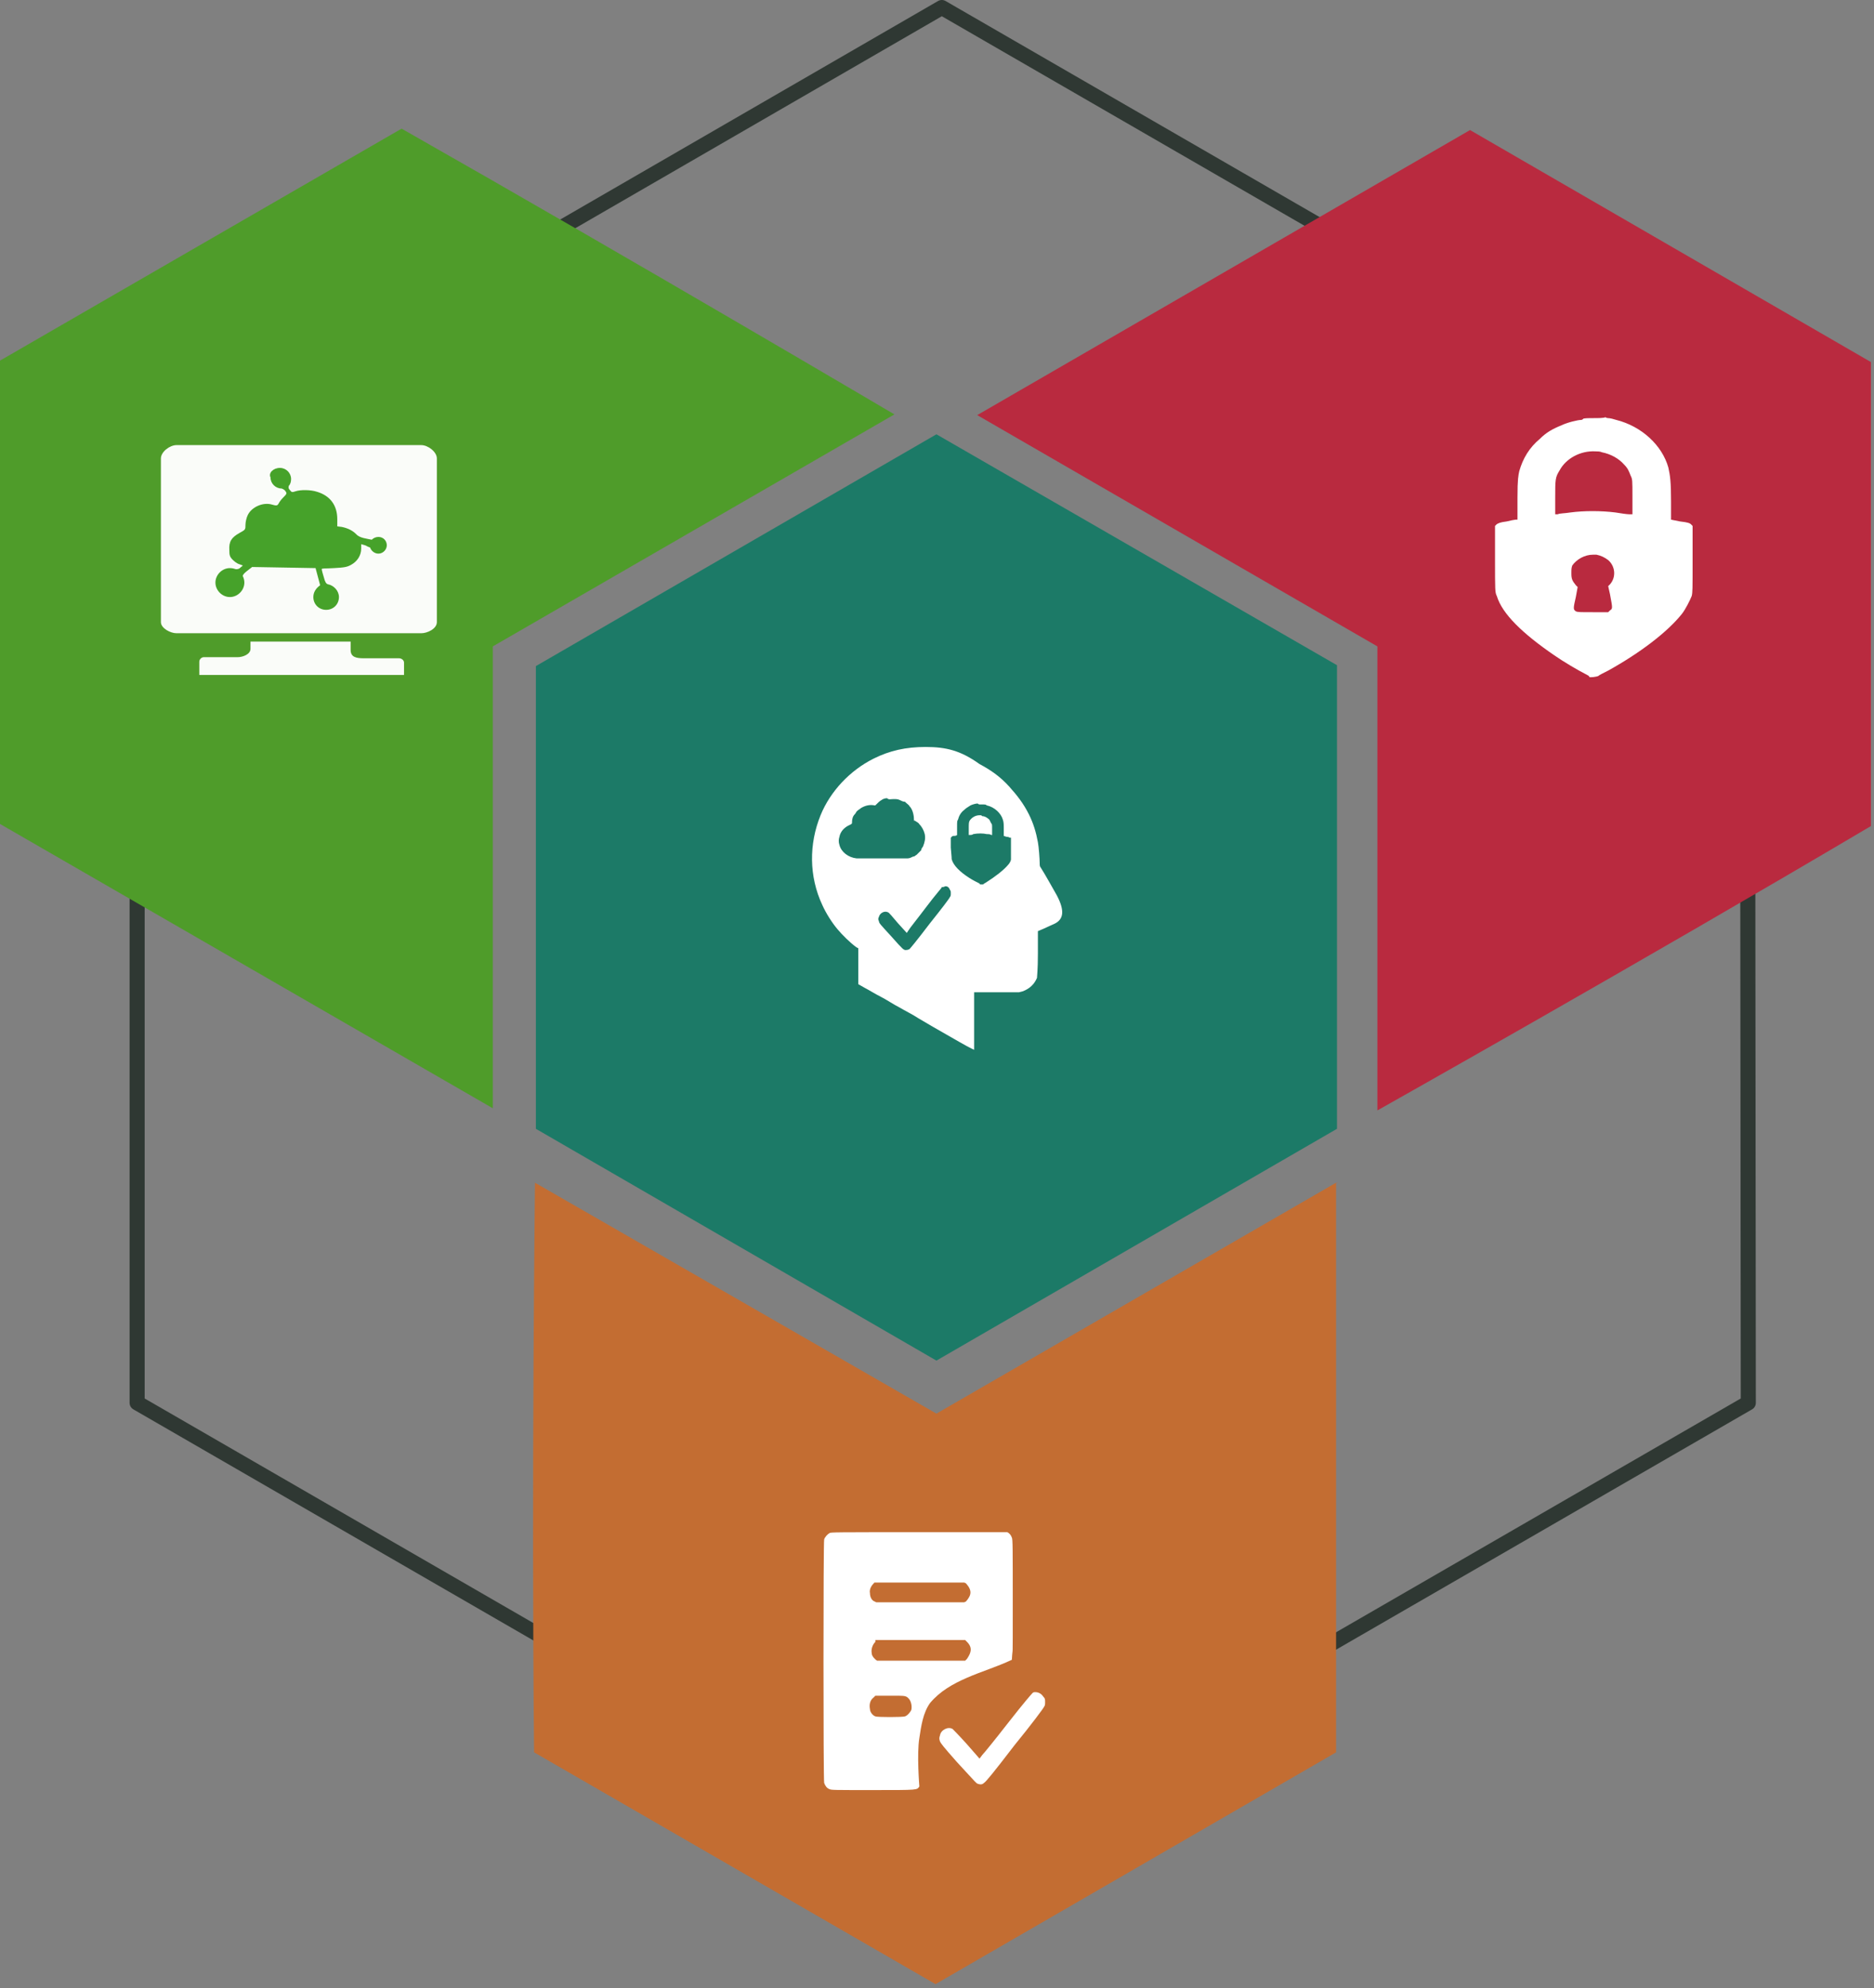
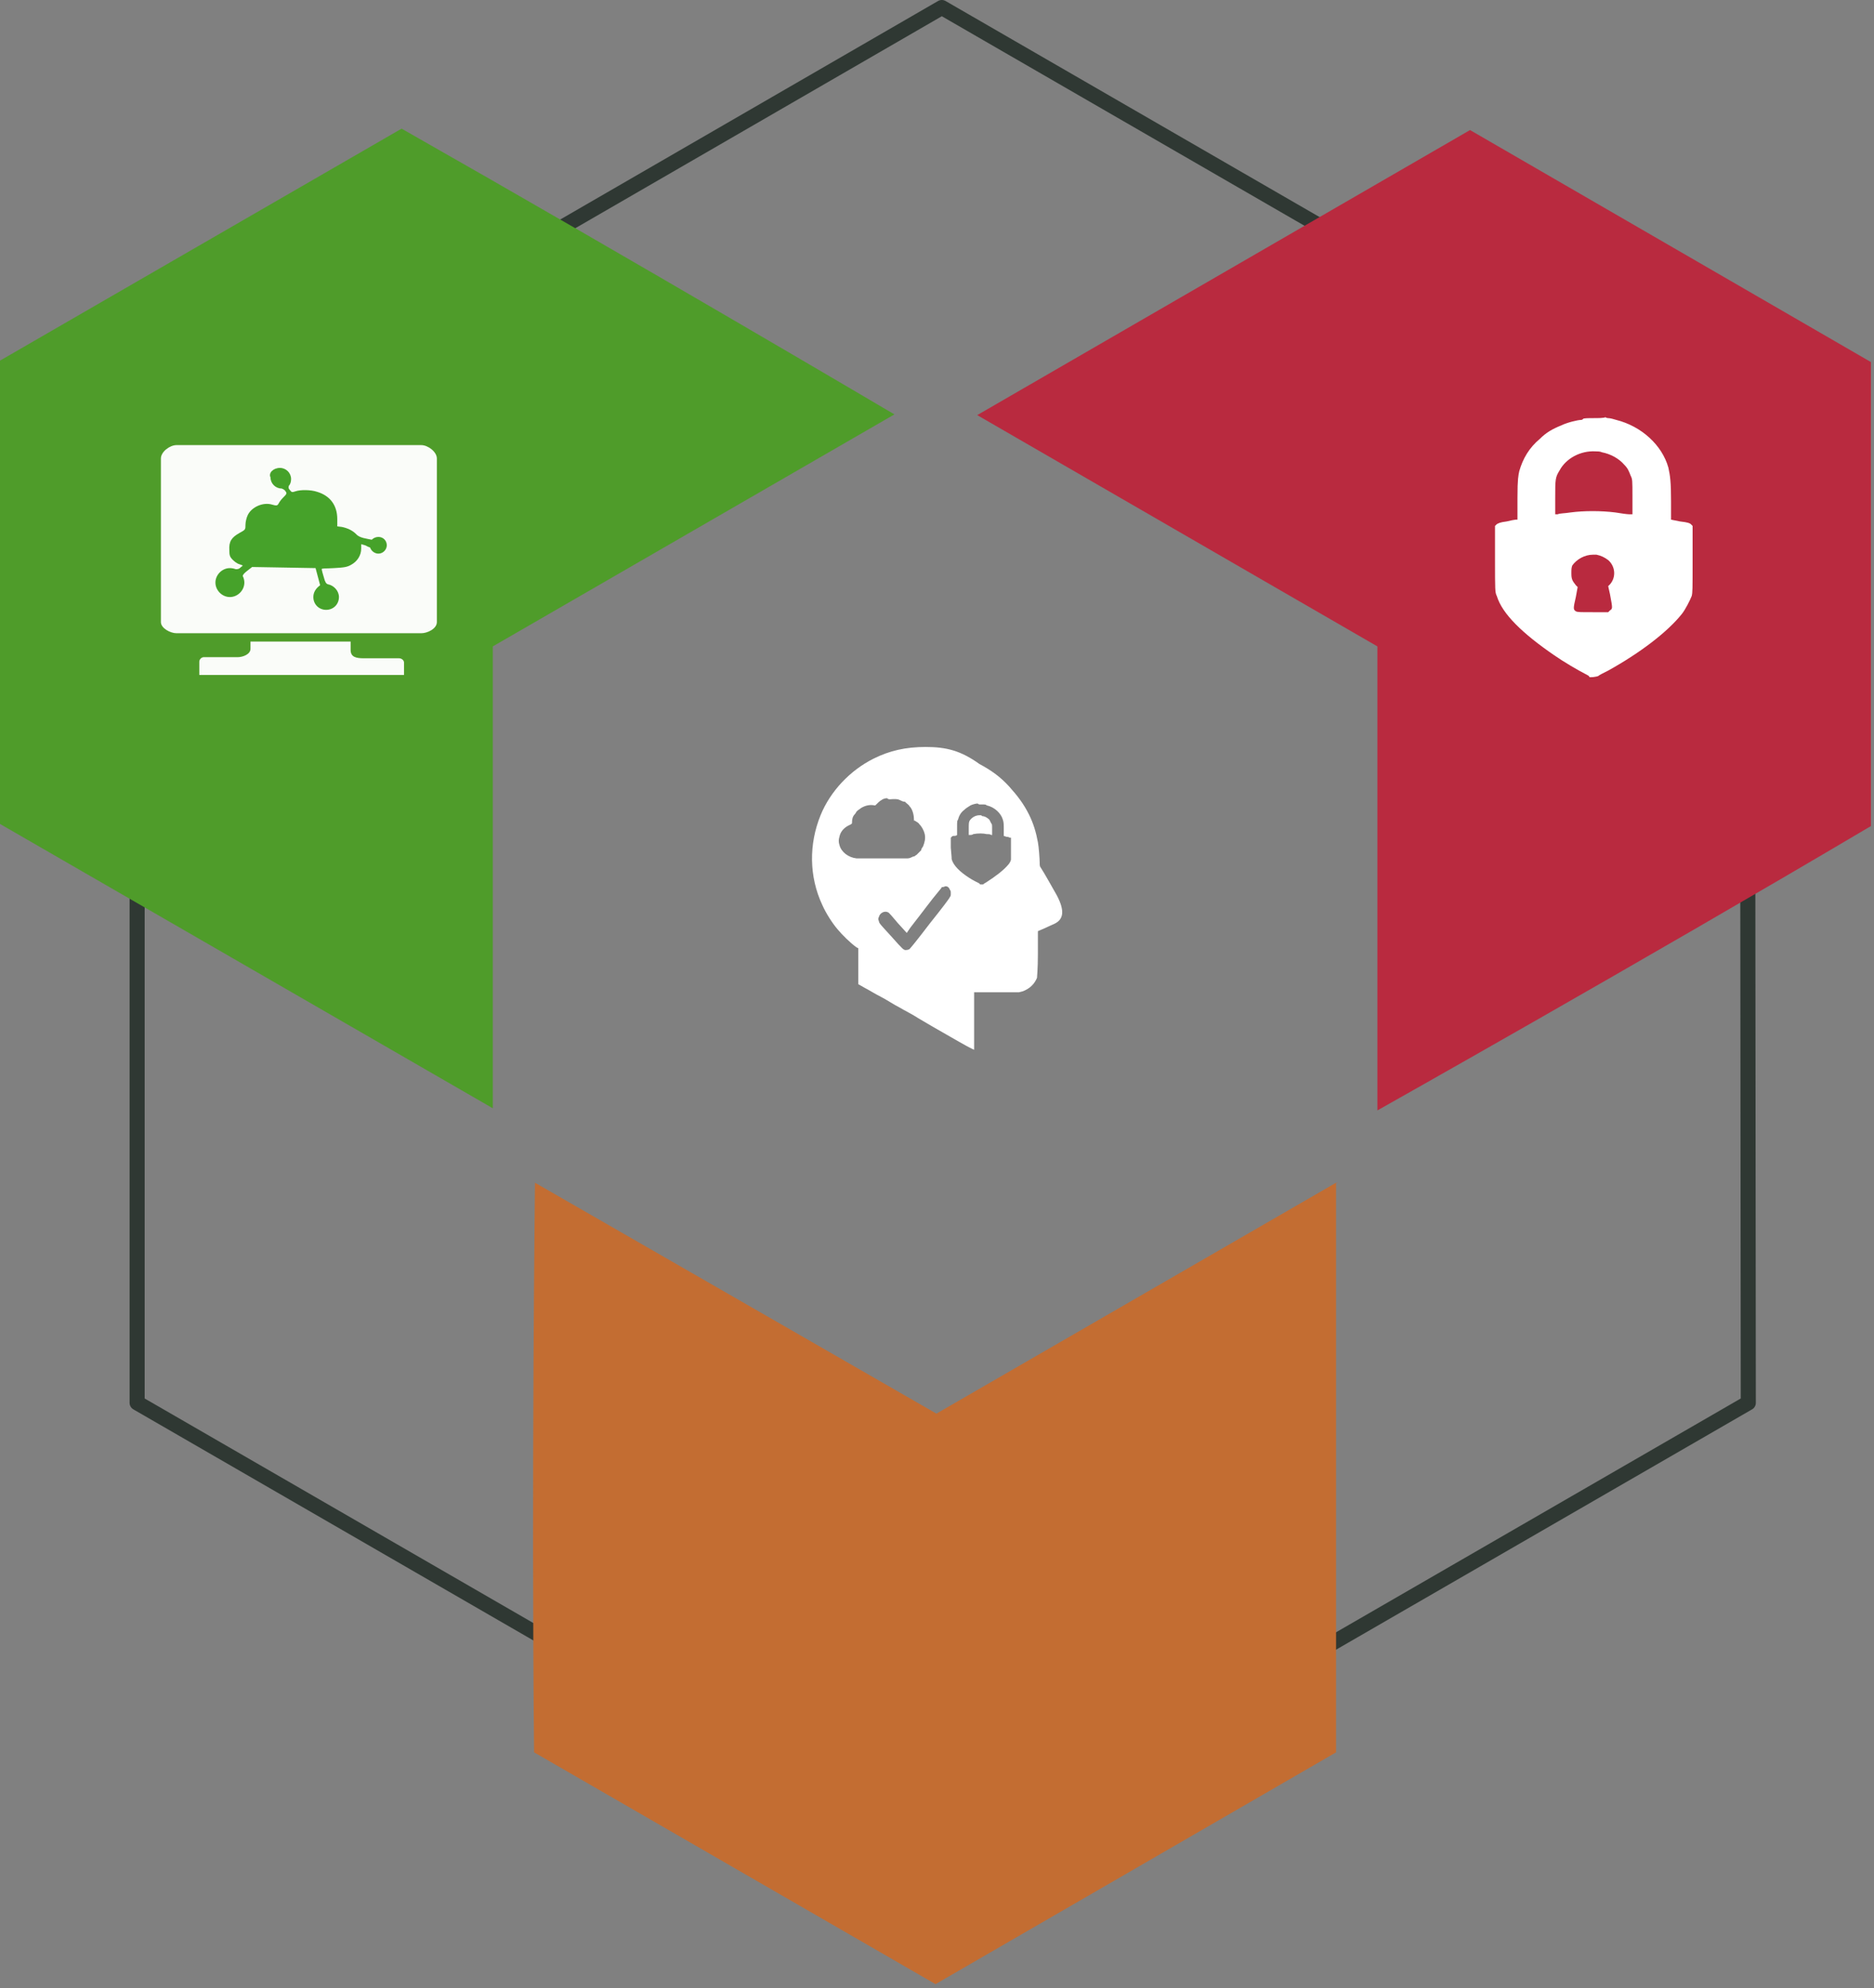
<svg xmlns="http://www.w3.org/2000/svg" width="100%" height="100%" viewBox="0 0 281 298" version="1.1" xml:space="preserve" style="fill-rule:evenodd;clip-rule:evenodd;stroke-linejoin:round;">
  <rect x="0" y="0" width="281" height="298" fill="#808080" stroke="none" />
  <path d="M262.152,210.264l-0.135,-139.378l-120.795,-69.757l-120.66,69.757l0,139.378l120.794,69.757l120.796,-69.757Z" style="fill:none;fill-rule:nonzero;stroke:#2f3833;stroke-width:2.26px;" />
  <path d="M146.531,62.219l-0.106,-0.106l0.106,0.106Zm73.895,-42.725l-73.895,42.725l60.006,34.668l0,69.547c0,0 39.226,-22.051 74.001,-42.619l0,-69.547l-60.112,-34.774Z" style="fill:#b92a3f;fill-rule:nonzero;" />
  <path d="M73.895,166.222l0,0.212l0,-0.212Zm-73.895,-42.725l73.895,42.619l0,-69.229l60.218,-34.774c0,0 -38.802,-22.9 -73.894,-42.831l-60.219,34.773l0,69.442Z" style="fill:#4f9c2a;fill-rule:nonzero;" />
  <path d="M200.34,177.407l0.135,-0.135c0.135,0 0.135,0 -0.135,0.135m0,85.243l0,-85.378l-59.926,34.609l-60.196,-34.609c0,0 -0.539,44.978 -0.134,85.378l60.195,34.743l60.061,-34.743Z" style="fill:#c36d32;fill-rule:nonzero;" />
-   <path d="M140.414,65.095l-60.061,34.744l0,69.353l60.061,34.743l60.061,-34.743l0,-69.488l-60.061,-34.609Z" style="fill:#1c7a67;fill-rule:nonzero;" />
  <path d="M238.853,83.141l0.539,0c0.673,0.135 1.212,0.404 1.751,0.808c1.077,0.942 1.212,2.559 0.269,3.636l-0.269,0.269l0.269,1.212c0.404,2.155 0.404,2.155 0,2.424l-0.269,0.27l-2.29,0c-2.02,0 -2.289,0 -2.559,-0.135c-0.403,-0.27 -0.403,-0.404 0,-2.155l0.27,-1.481l-0.27,-0.269c-0.538,-0.674 -0.672,-0.943 -0.672,-1.751c0,-0.673 0,-0.808 0.134,-1.212c0.673,-0.943 1.885,-1.616 3.097,-1.616m0.404,-15.487c0.27,0 0.674,0 0.943,0.135c1.346,0.269 2.558,0.943 3.367,1.885c0.538,0.539 0.673,0.943 0.942,1.616c0.27,0.539 0.27,0.674 0.27,3.232l0,2.559l-0.539,0c-0.269,0 -1.212,-0.135 -2.02,-0.27c-2.154,-0.269 -4.714,-0.269 -6.733,0c-0.808,0.135 -1.751,0.135 -1.886,0.27l-0.403,0l0,-2.424c0,-2.828 0,-3.097 0.673,-4.175c0.943,-1.75 3.097,-2.962 5.386,-2.828m-0.269,-4.982c-0.808,0 -1.616,0 -1.616,0.135c0,0 -0.134,0.134 -0.269,0.134c-0.539,0 -2.155,0.404 -2.963,0.808c-1.347,0.539 -2.289,1.078 -3.232,2.02c-1.616,1.347 -2.559,2.963 -3.097,4.848c-0.135,0.673 -0.27,1.077 -0.27,4.04l0,3.232l-0.269,0c-0.135,0 -0.808,0.135 -1.347,0.269c-1.077,0.135 -1.212,0.27 -1.481,0.404l-0.27,0.269l0,4.983c0,4.714 0,4.983 0.27,5.521c0.808,2.694 3.905,5.657 8.619,8.889c1.347,0.942 3.636,2.289 4.713,2.827c0.269,0.135 0.539,0.27 0.539,0.404c0,0.135 1.077,0 1.347,-0.134c0.134,-0.135 0.672,-0.404 1.481,-0.808c4.848,-2.694 8.888,-5.791 11.042,-8.484c0.539,-0.674 1.212,-2.02 1.481,-2.694c0.135,-0.538 0.135,-0.942 0.135,-5.521l0,-4.983l-0.269,-0.269c-0.135,-0.134 -0.405,-0.269 -1.616,-0.404l-1.346,-0.269l0,-2.693c0,-2.963 -0.136,-3.906 -0.404,-5.118c-0.944,-3.366 -4.041,-6.194 -7.81,-7.137c-0.404,-0.134 -0.944,-0.269 -1.213,-0.269c-0.269,0 -0.404,-0.135 -0.404,-0.135c-0.269,0.135 -1.077,0.135 -1.751,0.135" style="fill:#fff;fill-rule:nonzero;" />
-   <path d="M134.757,254.165c1.078,0 1.212,0.135 1.481,0.404c0.404,0.404 0.539,1.212 0.404,1.75c-0.134,0.27 -0.538,0.809 -0.942,0.944c-0.404,0.133 -4.175,0.133 -4.444,0c-0.404,-0.135 -0.808,-0.674 -0.808,-1.078c-0.135,-0.673 0,-1.347 0.538,-1.75l0.27,-0.27l3.501,0Zm20.469,-0.539c-0.135,0 -0.269,0 -0.404,0.135c-0.135,0.134 -1.212,1.346 -3.636,4.444c-1.885,2.424 -3.636,4.578 -3.905,4.848l-0.404,0.539l-1.885,-2.156c-1.212,-1.346 -2.02,-2.154 -2.155,-2.289c-0.673,-0.404 -1.75,0.135 -1.885,0.943c-0.135,0.404 -0.135,0.539 0,0.943c0.135,0.27 0.404,0.673 2.558,3.097c3.098,3.367 2.829,3.098 3.098,3.232c0.404,0.135 0.673,0.135 0.942,-0.134c0.27,-0.135 1.482,-1.617 4.579,-5.657c2.424,-2.962 4.444,-5.655 4.444,-5.79c0.135,-0.135 0.135,-0.404 0.135,-0.674c0,-0.403 0,-0.538 -0.27,-0.807c-0.269,-0.405 -0.673,-0.674 -1.212,-0.674m-23.97,-7.811l13.466,0l0.27,0.27c0.942,0.942 0.538,1.751 0,2.559l-0.27,0.269l-6.464,0l-6.733,0c-0.269,-0.135 -0.808,-0.673 -0.808,-1.077c-0.134,-0.674 0.135,-1.347 0.539,-1.751l0,-0.27Zm0.135,-8.618l13.197,0l0.269,0.135c0.943,1.077 0.808,1.75 0,2.693l-0.269,0.135l-6.599,0l-6.598,0l-0.27,-0.135c-0.404,-0.134 -0.673,-0.673 -0.673,-1.212c-0.135,-0.673 0.269,-1.212 0.673,-1.616l0.27,0Zm6.329,-7.541c-12.524,0 -13.197,0 -13.332,0.135c-0.269,0.134 -0.673,0.538 -0.808,0.942c-0.135,0.405 -0.135,36.09 0,36.495c0.135,0.404 0.404,0.807 0.808,0.942c0.269,0.135 0.673,0.135 6.464,0.135c7.003,0 6.598,0 7.003,-0.538c0,0 -0.405,-4.849 0,-7.273c0.269,-1.75 0.538,-3.769 1.615,-5.252c1.482,-1.751 3.367,-2.828 5.522,-3.769c2.155,-0.944 4.444,-1.618 6.733,-2.695c0.135,-2.558 0.135,1.213 0.135,-8.215c0,-8.618 0,-9.829 -0.135,-10.099c-0.135,-0.404 -0.404,-0.674 -0.674,-0.808l-13.331,0Z" style="fill:#fff;fill-rule:nonzero;" />
  <path d="M141.76,132.832c0.269,0 0.539,0.135 0.673,0.539c0.135,0.134 0.135,0.269 0.135,0.539c0,0.269 0,0.403 -0.135,0.538c0,0.135 -1.346,1.885 -2.963,3.905c-2.154,2.829 -2.962,3.771 -3.097,3.906c-0.269,0.135 -0.404,0.135 -0.673,0.135c-0.27,-0.135 -0.135,0.134 -2.155,-2.155c-1.481,-1.616 -1.75,-1.886 -1.75,-2.155c-0.135,-0.269 -0.135,-0.404 0,-0.673c0.134,-0.539 0.808,-0.943 1.346,-0.674c0.135,0 0.674,0.674 1.482,1.616l1.346,1.482l0.27,-0.404c0.134,-0.269 1.346,-1.751 2.558,-3.367c1.616,-2.154 2.424,-2.962 2.424,-3.097c0.135,0 0.269,0 0.539,-0.135c-0.135,0 0,0 0,0Zm5.117,-10.639c-0.673,0 -1.212,0.405 -1.481,0.808c-0.135,0.27 -0.135,0.404 -0.135,1.347l0,0.808l0.135,0c0.135,0 0.404,0 0.538,-0.135c0.674,-0.134 1.482,-0.134 2.02,0c0.269,0 0.539,0 0.674,0.135l0.134,0l0,-0.808c0,-0.808 0,-0.808 -0.134,-0.943c-0.135,-0.269 -0.135,-0.269 -0.27,-0.538c-0.269,-0.27 -0.673,-0.539 -1.077,-0.539c-0.134,-0.135 -0.134,-0.135 -0.404,-0.135c0.135,0 0,0 0,0m0.135,-1.615l0.539,0c0.134,0 0.269,0 0.403,0.134c1.213,0.269 2.155,1.212 2.425,2.155c0.134,0.403 0.134,0.673 0.134,1.616l0,0.807l0.404,0.135c0.404,0 0.404,0.135 0.539,0.135l0.135,0l0,3.232c0,0.269 -0.27,0.673 -0.405,0.808c-0.673,0.808 -1.884,1.751 -3.366,2.693c-0.269,0.135 -0.404,0.269 -0.404,0.269l-0.404,0c0,0 -0.135,0 -0.135,-0.134c-0.269,-0.135 -1.077,-0.539 -1.481,-0.808c-1.482,-0.943 -2.424,-1.886 -2.694,-2.828c0,-0.135 0,-0.27 -0.134,-1.751l0,-1.481l0.134,-0.135c0.135,-0.135 0.135,-0.135 0.405,-0.135c0.269,0 0.403,-0.134 0.403,-0.134l0,-1.077c0,-0.943 0,-1.078 0.135,-1.212c0.135,-0.539 0.404,-1.077 0.943,-1.481c0.269,-0.27 0.539,-0.405 0.943,-0.674c0.269,-0.134 0.808,-0.269 0.942,-0.269l0.135,0c0.134,0.135 0.269,0.135 0.404,0.135m-13.063,-0.809c0.404,0 0.674,0 0.943,0.135c0.269,0.135 0.538,0.269 0.808,0.269l0.135,0.135c0.134,0.135 0.538,0.404 0.538,0.539l0.135,0.134c0.404,0.539 0.539,1.347 0.539,1.886l0,0.134l0.134,0c0.135,0.135 0.539,0.27 0.674,0.539c0.404,0.404 0.673,0.943 0.808,1.481c0.134,0.674 0,1.212 -0.27,1.886c-0.134,0.134 -0.269,0.404 -0.269,0.538l-0.135,0.135c-0.134,0.135 -0.404,0.404 -0.539,0.539c-0.269,0.134 -0.269,0.269 -0.538,0.269c-0.269,0.135 -0.539,0.269 -0.808,0.269l-0.269,0l-3.637,0l-0.807,0l-0.404,0l-2.559,0c-1.212,-0.134 -2.289,-0.942 -2.559,-2.019c-0.134,-0.405 -0.134,-0.808 0,-1.213c0.135,-0.673 0.539,-1.212 1.212,-1.615c0.27,-0.135 0.27,-0.135 0.539,-0.27l0.135,-0.135l0,-0.134c0,-0.539 0.134,-0.943 0.403,-1.212c0.135,-0.135 0.27,-0.404 0.27,-0.404l0.135,-0.135c0.134,-0.134 0.404,-0.269 0.538,-0.404c0.674,-0.404 1.347,-0.538 2.02,-0.404l0.135,0l0.135,-0.134c0.269,-0.27 0.538,-0.539 0.807,-0.674c0.135,-0.135 0.54,-0.269 0.809,-0.269c0.269,0.269 0.538,0.134 0.942,0.134m4.848,-7.81c-2.962,0 -5.386,0.539 -7.81,1.75c-3.501,1.751 -6.464,4.849 -7.946,8.484c-1.75,4.31 -1.75,9.158 0.27,13.467c0.538,1.212 1.481,2.693 2.289,3.636c0.674,0.808 1.886,2.02 2.828,2.693l0.269,0.135l0,5.387l0.943,0.538c0.539,0.269 1.616,0.943 2.424,1.347c0.808,0.404 2.02,1.212 2.828,1.616c0.673,0.404 2.02,1.077 2.828,1.616c1.347,0.808 2.29,1.347 6.06,3.501c1.885,1.078 2.289,1.212 2.289,1.212l0,-4.309l0,-4.309l6.733,0l0.54,-0.135c1.077,-0.404 1.75,-1.077 2.154,-2.02c0,-0.269 0.135,-1.212 0.135,-3.636l0,-3.367l0.942,-0.404c0.539,-0.269 1.212,-0.538 1.481,-0.673c1.482,-0.674 1.617,-2.02 0.405,-4.309c-0.539,-0.943 -1.886,-3.367 -2.424,-4.175c-0.135,-0.134 -0.135,-0.404 -0.135,-0.673c0,-0.539 -0.135,-2.424 -0.269,-3.098c-0.27,-1.481 -0.674,-2.827 -1.347,-4.174c-0.808,-1.616 -1.751,-2.828 -2.963,-4.175c-1.347,-1.481 -2.693,-2.424 -4.444,-3.366c-2.827,-2.02 -4.982,-2.559 -8.079,-2.559l-0.001,0Z" style="fill:#fff;fill-rule:nonzero;" />
  <g opacity="0.97">
    <path d="M37.559,95.997l0,1.251c0,0.834 -1.168,1.252 -1.919,1.252l-1.919,0l-3.17,0c-0.333,0 -0.667,0.333 -0.667,0.667l0,2.002l30.7,0l0,-0.5l0,-0.668l0,-0.667c0,-0.417 -0.417,-0.668 -0.751,-0.668l-3.253,0l-2.002,0c-1.168,0 -2.002,-0.166 -2.002,-1.251l0,-1.251l-3.755,0l-3.754,0l-3.754,0l-3.754,0l0,-0.167Zm-11.096,-29.282c-1.001,0 -2.336,1.001 -2.336,2.002l0,24.527c0,0.918 1.419,1.669 2.336,1.669l36.707,0c0.918,0 2.336,-0.668 2.336,-1.669l0,-24.527c0,-1.001 -1.335,-2.002 -2.336,-2.002l-36.707,0Z" style="fill:#fff;fill-rule:nonzero;" />
    <g opacity="0">
      <path d="M37.559,95.997l0,1.251c0,0.834 -1.168,1.252 -1.919,1.252l-1.919,0l-3.17,0c-0.333,0 -0.667,0.333 -0.667,0.667l0,2.002l30.7,0l0,-0.5l0,-0.668l0,-0.667c0,-0.417 -0.417,-0.668 -0.751,-0.668l-3.253,0l-2.002,0c-1.168,0 -2.002,-0.166 -2.002,-1.251l0,-1.251l-3.755,0l-3.754,0l-3.754,0l-3.754,0l0,-0.167Zm-11.096,-29.282c-1.001,0 -2.336,1.001 -2.336,2.002l0,24.527c0,0.918 1.419,1.669 2.336,1.669l36.707,0c0.918,0 2.336,-0.668 2.336,-1.669l0,-24.527c0,-1.001 -1.335,-2.002 -2.336,-2.002l-36.707,0Z" style="fill:none;fill-rule:nonzero;stroke:#010000;stroke-width:0.36px;stroke-linejoin:miter;" />
    </g>
  </g>
  <path d="M41.98,70.135c0.917,0 1.668,0.751 1.668,1.668c0,0.334 -0.083,0.751 -0.333,1.002c-0.084,0.25 -0.084,0.417 0.166,0.667c0.251,0.334 0.334,0.334 0.835,0.167c0.751,-0.25 2.252,-0.25 3.253,0.083c1.919,0.584 3.004,2.003 3.004,4.088l0,1.085l0.667,0.083c0.834,0.167 1.585,0.501 2.169,1.085c0.501,0.584 1.585,0.667 2.336,0.834c0.25,-0.25 0.584,-0.417 1.001,-0.417c0.751,0 1.252,0.584 1.252,1.251c0,0.668 -0.584,1.252 -1.252,1.252c-0.584,0 -1.084,-0.418 -1.251,-0.918c-0.501,-0.167 -0.501,-0.25 -0.751,-0.334l-0.584,-0.167l0,0.668c0,1.001 -0.584,1.919 -1.502,2.419c-0.584,0.334 -1.001,0.417 -2.586,0.501c-1.251,0.083 -1.835,0 -1.835,0.167c0,0.083 0.167,0.75 0.333,1.251c0.167,0.667 0.334,0.918 0.584,1.001c0.918,0.167 1.669,1.001 1.669,1.918c0,1.085 -0.834,1.919 -1.919,1.919c-1.084,0 -1.919,-0.834 -1.919,-1.919c0,-0.75 0.418,-1.334 1.002,-1.751l0,-0.083l-0.334,-1.252l-0.334,-1.251l-4.755,-0.084l-4.755,-0.083l-0.751,0.584c-0.417,0.334 -0.584,0.5 -0.667,0.751c0.167,0.334 0.25,0.667 0.25,1.001c0,1.168 -1.001,2.169 -2.169,2.169c-1.168,0 -2.169,-1.001 -2.169,-2.169c0,-1.168 1.001,-2.169 2.169,-2.169c0.334,0 0.667,0.083 0.918,0.167c0.333,0 0.5,-0.084 0.667,-0.251c0.501,-0.417 0.417,-0.25 -0.167,-0.5c-0.334,-0.084 -0.751,-0.417 -1.001,-0.668c-0.417,-0.417 -0.501,-0.667 -0.501,-1.418c-0.083,-1.335 0.334,-1.919 1.502,-2.586c0.918,-0.501 0.918,-0.501 0.918,-1.251c0,-0.418 0.167,-1.085 0.333,-1.419c0.584,-1.251 2.336,-2.002 3.671,-1.585c0.584,0.167 0.751,0.167 0.918,-0.083c0.083,-0.167 0.333,-0.584 0.667,-0.918c0.584,-0.584 0.667,-0.667 0.417,-1.001c-0.083,-0.167 -0.334,-0.334 -0.584,-0.417c-0.917,0 -1.668,-0.751 -1.668,-1.669c-0.334,-0.667 0.417,-1.418 1.418,-1.418Z" style="fill:#46a22a;fill-rule:nonzero;" />
</svg>